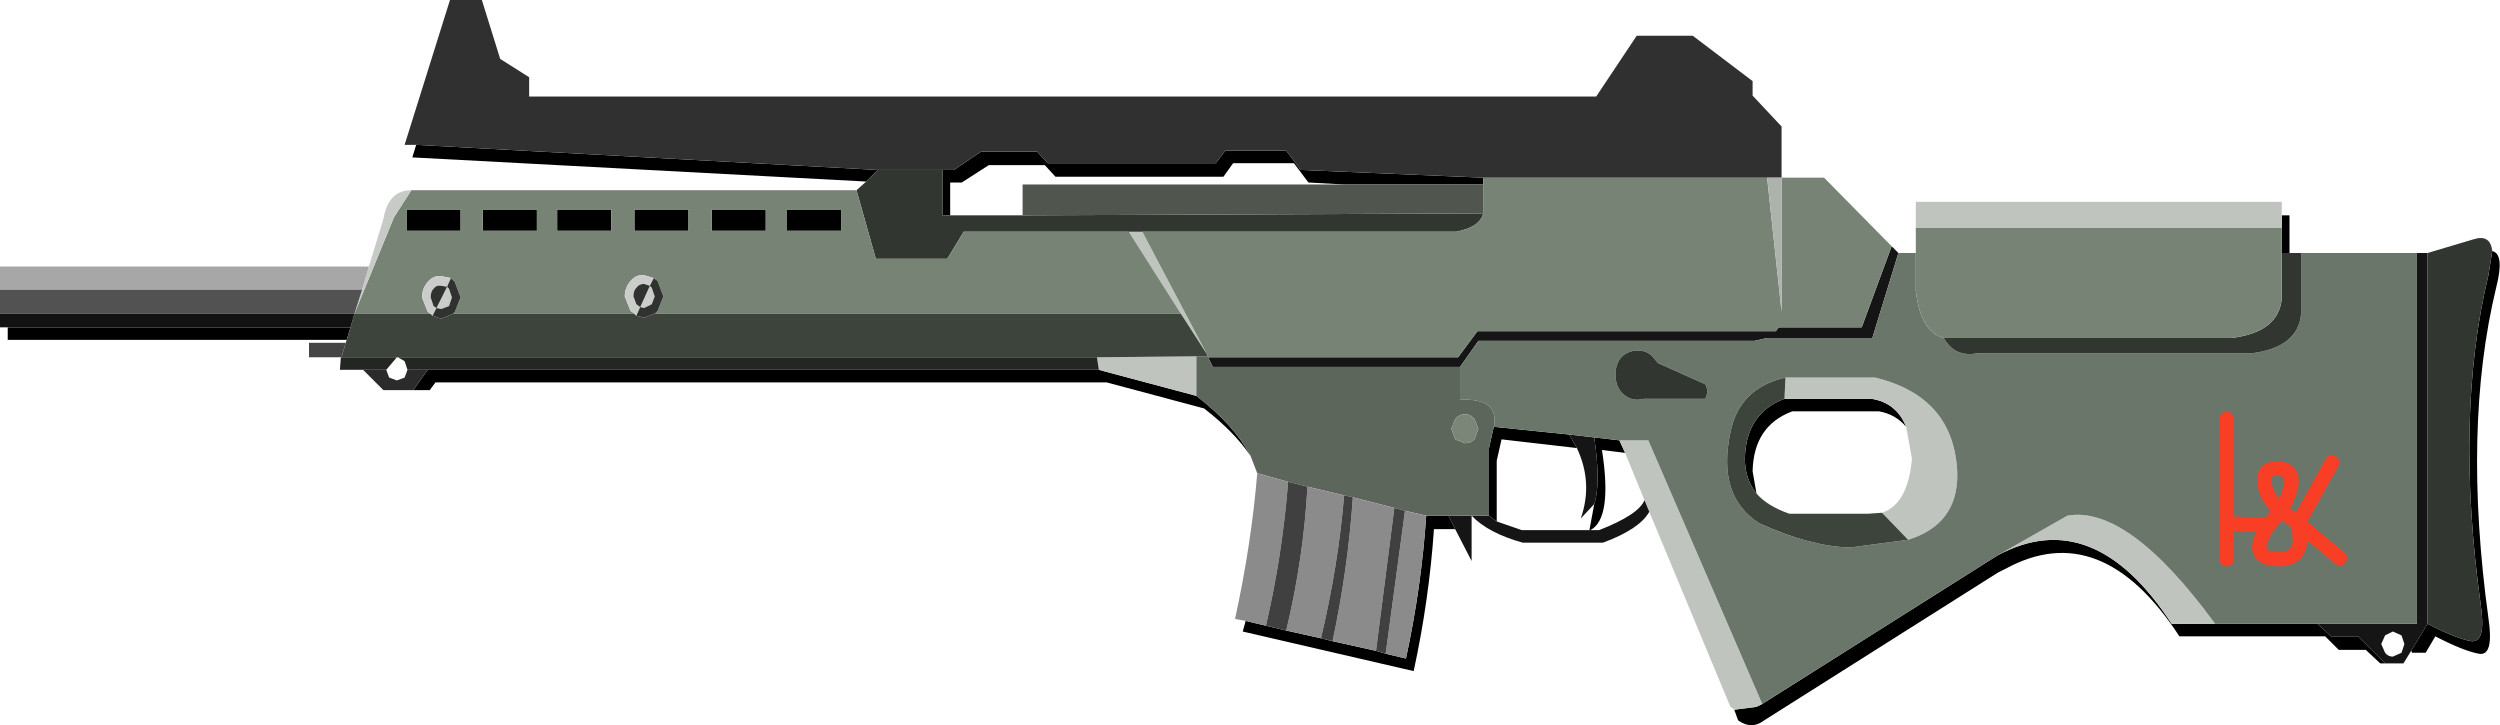
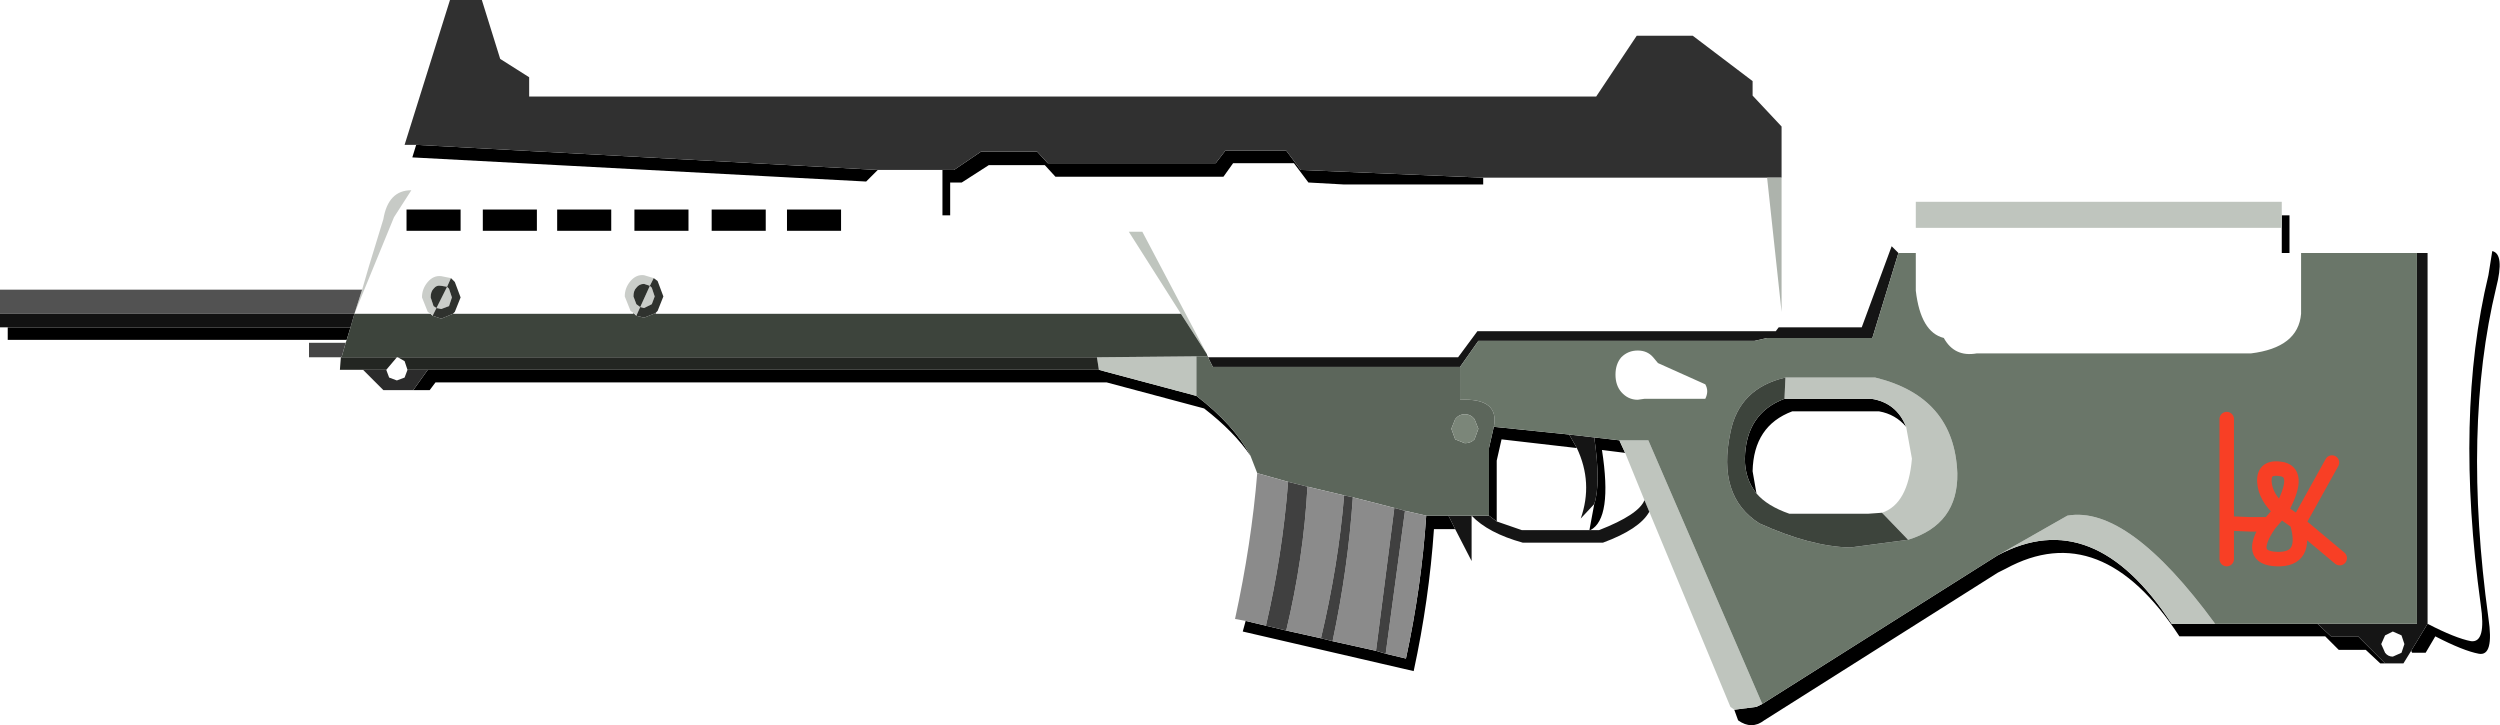
<svg xmlns="http://www.w3.org/2000/svg" xmlns:xlink="http://www.w3.org/1999/xlink" height="37.55px" width="129.45px">
  <g transform="matrix(1.0, 0.0, 0.0, 1.0, -4.15, -14.0)">
    <use height="37.55" transform="matrix(1.0, 0.0, 0.0, 1.0, 4.15, 14.0)" width="129.45" xlink:href="#shape0" />
  </g>
  <defs>
    <g id="shape0" transform="matrix(1.0, 0.0, 0.0, 1.0, -4.15, -14.0)">
      <path d="M132.1 49.0 L4.45 49.0 4.45 19.15 132.1 19.15 132.1 49.0" fill="#bfc5be" fill-opacity="0.0" fill-rule="evenodd" stroke="none" />
      <path d="M122.3 25.15 L122.7 25.15 122.7 27.1 122.3 27.1 122.3 25.8 122.3 25.15 M133.2 27.0 Q133.85 27.15 133.4 28.9 131.65 36.15 133.0 46.0 133.3 48.0 132.5 47.85 131.7 47.7 130.25 46.95 L129.75 47.8 129.05 47.8 129.0 47.7 129.85 46.3 Q131.3 47.05 132.1 47.2 132.9 47.3 132.6 45.3 131.25 35.5 133.0 28.25 L133.2 27.0 M127.65 48.35 L127.4 48.35 126.65 47.65 125.25 47.65 124.55 46.95 117.0 46.95 Q112.95 40.75 108.0 43.45 L107.6 43.65 95.5 51.3 Q94.85 51.8 94.15 51.3 L93.95 50.75 95.1 50.6 95.4 50.45 107.2 43.0 107.6 42.75 Q112.55 40.1 116.6 46.3 L118.85 46.3 124.15 46.3 124.85 46.95 126.25 46.95 127.65 48.35 M79.5 41.4 L78.4 41.4 Q78.15 45.05 77.35 48.75 L68.5 46.7 68.65 46.15 69.7 46.4 70.75 46.65 72.55 47.05 73.15 47.2 75.4 47.7 75.9 47.85 76.95 48.1 Q77.75 44.4 78.0 40.7 L79.15 40.7 79.5 41.4 M68.9 37.6 Q68.05 36.35 66.5 35.15 L61.45 33.8 26.7 33.8 26.4 34.2 25.55 34.2 26.3 33.15 61.05 33.15 66.1 34.5 Q68.05 36.0 68.9 37.6 M22.1 31.6 L4.55 31.6 4.55 30.95 22.3 30.95 22.1 31.6 M49.0 23.4 L25.5 22.15 25.7 21.5 49.6 22.8 49.0 23.4 M52.95 22.8 L53.55 22.8 54.95 21.85 57.85 21.85 58.4 22.45 67.1 22.45 67.6 21.8 70.75 21.8 71.5 22.8 80.95 23.2 80.95 23.55 73.7 23.55 71.9 23.45 71.15 22.45 68.0 22.45 67.5 23.15 58.8 23.15 58.25 22.55 55.35 22.55 53.95 23.45 53.35 23.45 53.35 25.15 52.95 25.15 52.95 22.8 M96.55 34.65 L101.05 34.65 Q102.35 34.85 102.85 36.1 102.3 35.45 101.45 35.3 L96.95 35.3 Q94.95 36.05 94.9 38.4 L95.1 39.55 Q94.5 38.8 94.5 37.75 94.55 35.4 96.55 34.65 M86.7 40.1 Q87.05 39.05 86.7 36.65 L88.0 36.8 88.3 37.45 87.1 37.3 Q87.65 40.85 86.5 41.45 L86.45 41.45 86.7 40.1 M85.4 36.5 L85.8 37.2 81.9 36.75 81.65 37.85 81.65 41.0 81.25 40.7 81.25 37.2 81.5 36.1 85.4 36.5 M66.7 32.45 L66.65 32.45 66.65 32.4 66.7 32.45 M38.1 30.25 L38.0 30.25 38.1 30.2 38.1 30.25 M37.0 30.25 L36.95 30.25 36.95 30.2 37.0 30.25 M44.9 25.95 L44.9 24.85 47.7 24.85 47.7 25.95 44.9 25.95 M43.8 25.95 L41.0 25.95 41.0 24.85 43.8 24.85 43.8 25.95 M35.8 25.95 L33.0 25.95 33.0 24.85 35.8 24.85 35.8 25.95 M31.95 25.95 L29.15 25.95 29.15 24.85 31.95 24.85 31.95 25.95 M39.8 24.85 L39.8 25.95 37.0 25.95 37.0 24.85 39.8 24.85 M25.2 25.95 L25.2 24.85 28.0 24.85 28.0 25.95 25.2 25.95" fill="#000000" fill-rule="evenodd" stroke="none" />
      <path d="M103.35 25.8 L103.35 24.45 122.3 24.45 122.3 25.15 122.3 25.8 103.35 25.8 M93.95 50.75 L93.75 50.6 89.55 40.5 89.3 39.9 88.3 37.45 88.0 36.8 89.5 36.8 95.4 50.45 95.1 50.6 93.95 50.75 M118.85 46.3 L116.6 46.3 Q112.55 40.1 107.6 42.75 L111.2 40.7 Q114.35 40.15 118.85 46.3 M101.6 40.55 Q102.95 40.1 103.15 37.75 L102.85 36.1 Q102.35 34.85 101.05 34.65 L96.55 34.65 96.6 33.55 101.25 33.55 Q105.35 34.55 105.5 38.5 105.55 41.15 102.95 41.95 L101.6 40.55 M63.3 26.0 L66.65 32.35 65.3 30.25 62.6 26.0 63.3 26.0 M66.1 32.45 L66.1 34.5 61.05 33.15 60.95 32.5 66.1 32.45" fill="#bfc5be" fill-rule="evenodd" stroke="none" />
      <path d="M102.1 26.75 L102.45 27.1 101.1 31.5 95.65 31.5 95.0 31.65 80.7 31.65 79.75 33.0 66.95 33.0 66.7 32.5 79.65 32.5 80.65 31.15 96.1 31.15 96.25 30.95 100.55 30.95 102.1 26.75 M129.3 27.1 L129.85 27.1 129.85 46.3 129.0 47.7 128.6 48.35 127.65 48.35 126.25 46.95 124.85 46.95 124.15 46.3 129.3 46.3 129.3 27.1 M89.55 40.5 Q89.05 41.4 87.15 42.1 L83.0 42.1 Q81.2 41.6 80.35 40.7 L80.35 43.05 79.5 41.4 79.15 40.7 80.35 40.7 81.25 40.7 81.65 41.0 82.95 41.45 86.45 41.45 86.5 41.45 86.95 41.45 Q89.0 40.65 89.3 39.9 L89.55 40.5 M128.05 46.7 L127.65 46.9 127.45 47.35 127.65 47.8 Q127.8 48.0 128.05 48.0 L128.5 47.8 128.65 47.35 128.5 46.9 128.05 46.7 M86.7 36.65 Q87.05 39.05 86.7 40.1 L86.0 40.85 Q86.65 39.0 85.8 37.2 L85.4 36.5 86.7 36.65" fill="#151515" fill-rule="evenodd" stroke="none" />
      <path d="M102.45 27.1 L103.35 27.1 103.35 29.05 Q103.6 31.2 104.8 31.5 105.35 32.5 106.5 32.3 L120.7 32.3 Q123.15 32.0 123.3 30.25 L123.3 27.1 129.3 27.1 129.3 46.3 124.15 46.3 118.85 46.3 Q114.35 40.15 111.2 40.7 L107.6 42.75 107.2 43.0 95.4 50.45 89.5 36.8 88.0 36.8 86.7 36.65 85.4 36.5 81.5 36.1 Q81.8 34.6 79.75 34.7 L79.75 33.0 80.7 31.65 95.0 31.65 95.65 31.5 101.1 31.5 102.45 27.1 M119.45 42.95 L119.45 41.1 120.65 41.15 121.65 41.15 Q120.45 42.9 122.05 42.95 123.65 43.0 123.1 41.1 L123.1 41.05 123.15 41.1 125.3 42.9 123.15 41.1 123.1 41.05 123.1 41.1 Q123.65 43.0 122.05 42.95 120.45 42.9 121.65 41.15 L120.65 41.15 119.45 41.1 119.45 42.95 M123.15 41.1 L124.9 37.95 123.15 41.1 M102.95 41.95 Q105.55 41.15 105.5 38.5 105.35 34.55 101.25 33.55 L96.6 33.55 Q94.2 34.1 93.75 36.4 93.05 39.7 95.25 41.1 97.9 42.3 99.95 42.35 L102.95 41.95 M123.1 41.05 L122.25 40.45 Q123.3 38.55 122.35 38.3 121.35 38.1 121.4 38.95 121.45 39.75 122.25 40.45 L121.65 41.15 122.25 40.45 Q121.45 39.75 121.4 38.95 121.35 38.1 122.35 38.3 123.3 38.55 122.25 40.45 L123.1 41.05 M87.8 33.4 Q87.8 33.95 88.1 34.3 88.45 34.7 88.95 34.7 L89.3 34.65 92.45 34.65 Q92.65 34.25 92.45 33.9 L90.0 32.8 89.75 32.5 Q89.45 32.15 88.95 32.15 88.45 32.15 88.1 32.5 87.8 32.85 87.8 33.4 M119.45 35.7 L119.45 41.1 119.45 35.7" fill="#6a7669" fill-rule="evenodd" stroke="none" />
-       <path d="M122.7 27.1 L123.3 27.1 123.3 30.25 Q123.15 32.0 120.7 32.3 L106.5 32.3 Q105.35 32.5 104.8 31.5 L105.5 31.5 119.7 31.5 Q122.15 31.2 122.3 29.45 L122.3 27.1 122.7 27.1 M129.85 27.1 L132.2 26.4 Q133.1 26.1 133.2 27.0 L133.0 28.25 Q131.25 35.5 132.6 45.3 132.9 47.3 132.1 47.2 131.3 47.05 129.85 46.3 L129.85 27.1 M48.5 23.85 L49.0 23.4 49.6 22.8 52.95 22.8 52.95 25.15 53.35 25.15 57.1 25.15 80.95 25.05 Q80.8 25.75 79.55 26.0 L63.3 26.0 62.6 26.0 54.05 26.0 53.2 27.4 49.5 27.4 48.5 23.85 M87.8 33.4 Q87.8 32.85 88.1 32.5 88.45 32.15 88.95 32.15 89.45 32.15 89.75 32.5 L90.0 32.8 92.45 33.9 Q92.65 34.25 92.45 34.65 L89.3 34.65 88.95 34.7 Q88.45 34.7 88.1 34.3 87.8 33.95 87.8 33.4" fill="#313630" fill-rule="evenodd" stroke="none" />
-       <path d="M96.4 23.2 L98.6 23.2 102.1 26.75 100.55 30.95 96.25 30.95 96.1 31.15 80.65 31.15 79.65 32.5 66.7 32.5 66.65 32.35 63.3 26.0 79.55 26.0 Q80.8 25.75 80.95 25.05 L80.95 23.55 80.95 23.2 95.65 23.2 96.4 30.15 96.4 23.2 M103.35 27.1 L103.35 25.8 122.3 25.8 122.3 27.1 122.3 29.45 Q122.15 31.2 119.7 31.5 L105.5 31.5 104.8 31.5 Q103.6 31.2 103.35 29.05 L103.35 27.1 M25.45 23.85 L48.5 23.85 49.5 27.4 53.2 27.4 54.05 26.0 62.6 26.0 65.3 30.25 38.1 30.25 38.1 30.2 38.2 30.1 38.5 29.35 38.2 28.55 38.0 28.4 37.5 28.25 Q37.1 28.2 36.8 28.55 36.5 28.9 36.5 29.35 L36.8 30.1 36.95 30.2 36.95 30.25 27.6 30.25 27.7 30.15 28.0 29.4 27.7 28.6 27.5 28.4 27.0 28.3 Q26.6 28.25 26.3 28.6 26.0 28.95 26.0 29.4 L26.3 30.15 26.45 30.25 22.5 30.25 24.55 25.25 25.45 23.85 M44.9 25.95 L47.7 25.95 47.7 24.85 44.9 24.85 44.9 25.95 M43.8 25.95 L43.8 24.85 41.0 24.85 41.0 25.95 43.8 25.95 M35.8 25.95 L35.8 24.85 33.0 24.85 33.0 25.95 35.8 25.95 M39.8 24.85 L37.0 24.85 37.0 25.95 39.8 25.95 39.8 24.85 M31.95 25.95 L31.95 24.85 29.15 24.85 29.15 25.95 31.95 25.95 M25.2 25.95 L28.0 25.95 28.0 24.85 25.2 24.85 25.2 25.95" fill="#778475" fill-rule="evenodd" stroke="none" />
      <path d="M25.7 21.5 L25.1 21.5 27.45 14.0 29.1 14.0 30.05 17.05 31.55 18.0 31.55 19.0 86.8 19.0 88.9 15.85 91.8 15.85 94.9 18.2 94.9 18.95 96.4 20.55 96.4 23.2 95.65 23.2 80.95 23.2 71.5 22.8 70.75 21.8 67.6 21.8 67.1 22.45 58.4 22.45 57.85 21.85 54.95 21.85 53.55 22.8 52.95 22.8 49.6 22.8 25.7 21.5" fill="#303030" fill-rule="evenodd" stroke="none" />
      <path d="M95.65 23.2 L96.4 23.2 96.4 30.15 95.65 23.2" fill="#adb3ac" fill-rule="evenodd" stroke="none" />
      <path d="M69.25 38.5 L68.9 37.6 Q68.05 36.0 66.1 34.5 L66.1 32.45 66.65 32.45 66.7 32.45 66.7 32.5 66.95 33.0 79.75 33.0 79.75 34.7 Q81.8 34.6 81.5 36.1 L81.25 37.2 81.25 40.7 80.35 40.7 79.15 40.7 78.0 40.7 76.9 40.45 76.35 40.3 74.2 39.75 73.75 39.65 71.85 39.2 70.85 38.95 69.25 38.5 M80.5 36.75 L80.7 36.2 80.5 35.7 Q80.3 35.45 80.0 35.45 79.7 35.45 79.5 35.7 L79.3 36.2 79.5 36.75 80.0 36.95 Q80.3 36.95 80.5 36.75" fill="#5c665b" fill-rule="evenodd" stroke="none" />
      <path d="M22.05 31.75 L22.1 31.6 22.3 30.95 22.5 30.25 26.45 30.25 26.55 30.35 27.0 30.5 27.6 30.25 36.95 30.25 37.0 30.25 37.1 30.35 37.5 30.45 38.0 30.25 38.1 30.25 65.3 30.25 66.65 32.35 66.65 32.4 66.65 32.45 66.1 32.45 60.95 32.5 24.75 32.5 24.7 32.5 21.8 32.5 21.85 32.45 22.05 31.75 M101.6 40.55 L102.95 41.95 99.95 42.35 Q97.9 42.3 95.25 41.1 93.05 39.7 93.75 36.4 94.2 34.1 96.6 33.55 L96.55 34.65 Q94.55 35.4 94.5 37.75 94.5 38.8 95.1 39.55 95.65 40.2 96.8 40.6 L100.9 40.6 101.6 40.55" fill="#3d443c" fill-rule="evenodd" stroke="none" />
-       <path d="M73.7 23.55 L80.95 23.55 80.95 25.05 57.1 25.15 57.1 23.55 73.7 23.55" fill="#50564e" fill-rule="evenodd" stroke="none" />
      <path d="M22.95 33.15 L21.75 33.15 21.8 32.5 24.7 32.5 24.15 33.15 22.95 33.15 M60.95 32.5 L61.05 33.15 26.3 33.15 25.25 33.15 25.1 32.7 24.75 32.5 60.95 32.5" fill="#232622" fill-rule="evenodd" stroke="none" />
      <path d="M80.5 36.75 Q80.3 36.95 80.0 36.95 L79.5 36.75 79.3 36.2 79.5 35.7 Q79.7 35.45 80.0 35.45 80.3 35.45 80.5 35.7 L80.7 36.2 80.5 36.75" fill="#7b8679" fill-rule="evenodd" stroke="none" />
      <path d="M68.65 46.15 L68.1 46.05 Q68.95 42.15 69.25 38.5 L70.85 38.95 Q70.55 42.75 69.7 46.4 L68.65 46.15 M71.85 39.2 L73.75 39.65 Q73.45 43.25 72.55 47.05 L70.75 46.65 Q71.65 42.9 71.85 39.2 M74.2 39.75 L76.35 40.3 75.4 47.7 73.15 47.2 Q73.95 43.45 74.2 39.75 M76.9 40.45 L78.0 40.7 Q77.75 44.4 76.95 48.1 L75.9 47.85 76.9 40.45" fill="#8b8b8b" fill-rule="evenodd" stroke="none" />
      <path d="M70.85 38.95 L71.85 39.2 Q71.65 42.9 70.75 46.65 L69.7 46.4 Q70.55 42.75 70.85 38.95 M73.75 39.65 L74.2 39.75 Q73.95 43.45 73.15 47.2 L72.55 47.05 Q73.45 43.25 73.75 39.65 M76.35 40.3 L76.9 40.45 75.9 47.85 75.4 47.7 76.35 40.3" fill="#404040" fill-rule="evenodd" stroke="none" />
      <path d="M23.25 27.8 L24.0 25.35 Q24.25 23.85 25.45 23.85 L24.55 25.25 22.5 30.25 22.9 29.0 23.25 27.8" fill="#c7cac6" fill-rule="evenodd" stroke="none" />
      <path d="M37.1 30.35 L37.0 30.25 36.95 30.2 36.8 30.1 36.5 29.35 Q36.5 28.9 36.8 28.55 37.1 28.2 37.5 28.25 L38.0 28.4 37.8 28.8 37.5 28.7 Q37.25 28.7 37.1 28.9 36.95 29.05 36.95 29.35 L37.1 29.75 37.3 29.9 37.1 30.35 M26.55 30.35 L26.45 30.25 26.3 30.15 26.0 29.4 Q26.0 28.95 26.3 28.6 26.6 28.25 27.0 28.3 L27.5 28.4 27.3 28.85 27.0 28.8 Q26.75 28.75 26.6 28.95 26.45 29.1 26.45 29.4 L26.6 29.85 26.75 29.95 26.55 30.35 M27.3 28.85 L27.4 28.95 27.55 29.4 27.4 29.85 27.0 30.0 26.75 29.95 27.3 28.85 M37.8 28.8 L37.9 28.9 38.05 29.35 37.9 29.75 37.5 29.95 37.3 29.9 37.8 28.8" fill="#cacdc9" fill-rule="evenodd" stroke="none" />
      <path d="M38.0 30.25 L37.5 30.45 37.1 30.35 37.3 29.9 37.1 29.75 36.95 29.35 Q36.95 29.05 37.1 28.9 37.25 28.7 37.5 28.7 L37.8 28.8 38.0 28.4 38.2 28.55 38.5 29.35 38.2 30.1 38.1 30.2 38.0 30.25 M27.6 30.25 L27.0 30.5 26.55 30.35 26.75 29.95 26.6 29.85 26.45 29.4 Q26.45 29.1 26.6 28.95 26.75 28.75 27.0 28.8 L27.3 28.85 27.5 28.4 27.7 28.6 28.0 29.4 27.7 30.15 27.6 30.25 M27.3 28.85 L26.75 29.95 27.0 30.0 27.4 29.85 27.55 29.4 27.4 28.95 27.3 28.85 M37.8 28.8 L37.3 29.9 37.5 29.95 37.9 29.75 38.05 29.35 37.9 28.9 37.8 28.8" fill="#2f322e" fill-rule="evenodd" stroke="none" />
-       <path d="M4.15 29.0 L4.15 27.8 23.25 27.8 22.9 29.0 4.15 29.0" fill="#a7a7a7" fill-rule="evenodd" stroke="none" />
      <path d="M21.8 32.5 L20.15 32.5 20.15 31.75 22.05 31.75 21.85 32.45 21.8 32.5" fill="#454545" fill-rule="evenodd" stroke="none" />
      <path d="M4.15 30.25 L4.15 29.0 22.9 29.0 22.5 30.25 4.15 30.25" fill="#525252" fill-rule="evenodd" stroke="none" />
      <path d="M4.55 30.95 L4.15 30.95 4.15 30.25 22.5 30.25 22.3 30.95 4.55 30.95" fill="#121212" fill-rule="evenodd" stroke="none" />
      <path d="M25.55 34.2 L24.0 34.2 22.95 33.15 24.15 33.15 24.3 33.55 24.7 33.7 25.1 33.55 25.25 33.15 26.3 33.15 25.55 34.2" fill="#2b2b2b" fill-rule="evenodd" stroke="none" />
      <path d="M125.3 42.9 L123.15 41.1 123.1 41.05 123.1 41.1 Q123.65 43.0 122.05 42.95 120.45 42.9 121.65 41.15 L120.65 41.15 119.45 41.1 119.45 42.95 M124.9 37.95 L123.15 41.1 M121.65 41.15 L122.25 40.45 Q121.45 39.75 121.4 38.95 121.35 38.1 122.35 38.3 123.3 38.55 122.25 40.45 L123.1 41.05 M119.45 41.1 L119.45 35.7" fill="none" stroke="#f83f25" stroke-linecap="round" stroke-linejoin="round" stroke-width="0.75" />
    </g>
  </defs>
</svg>